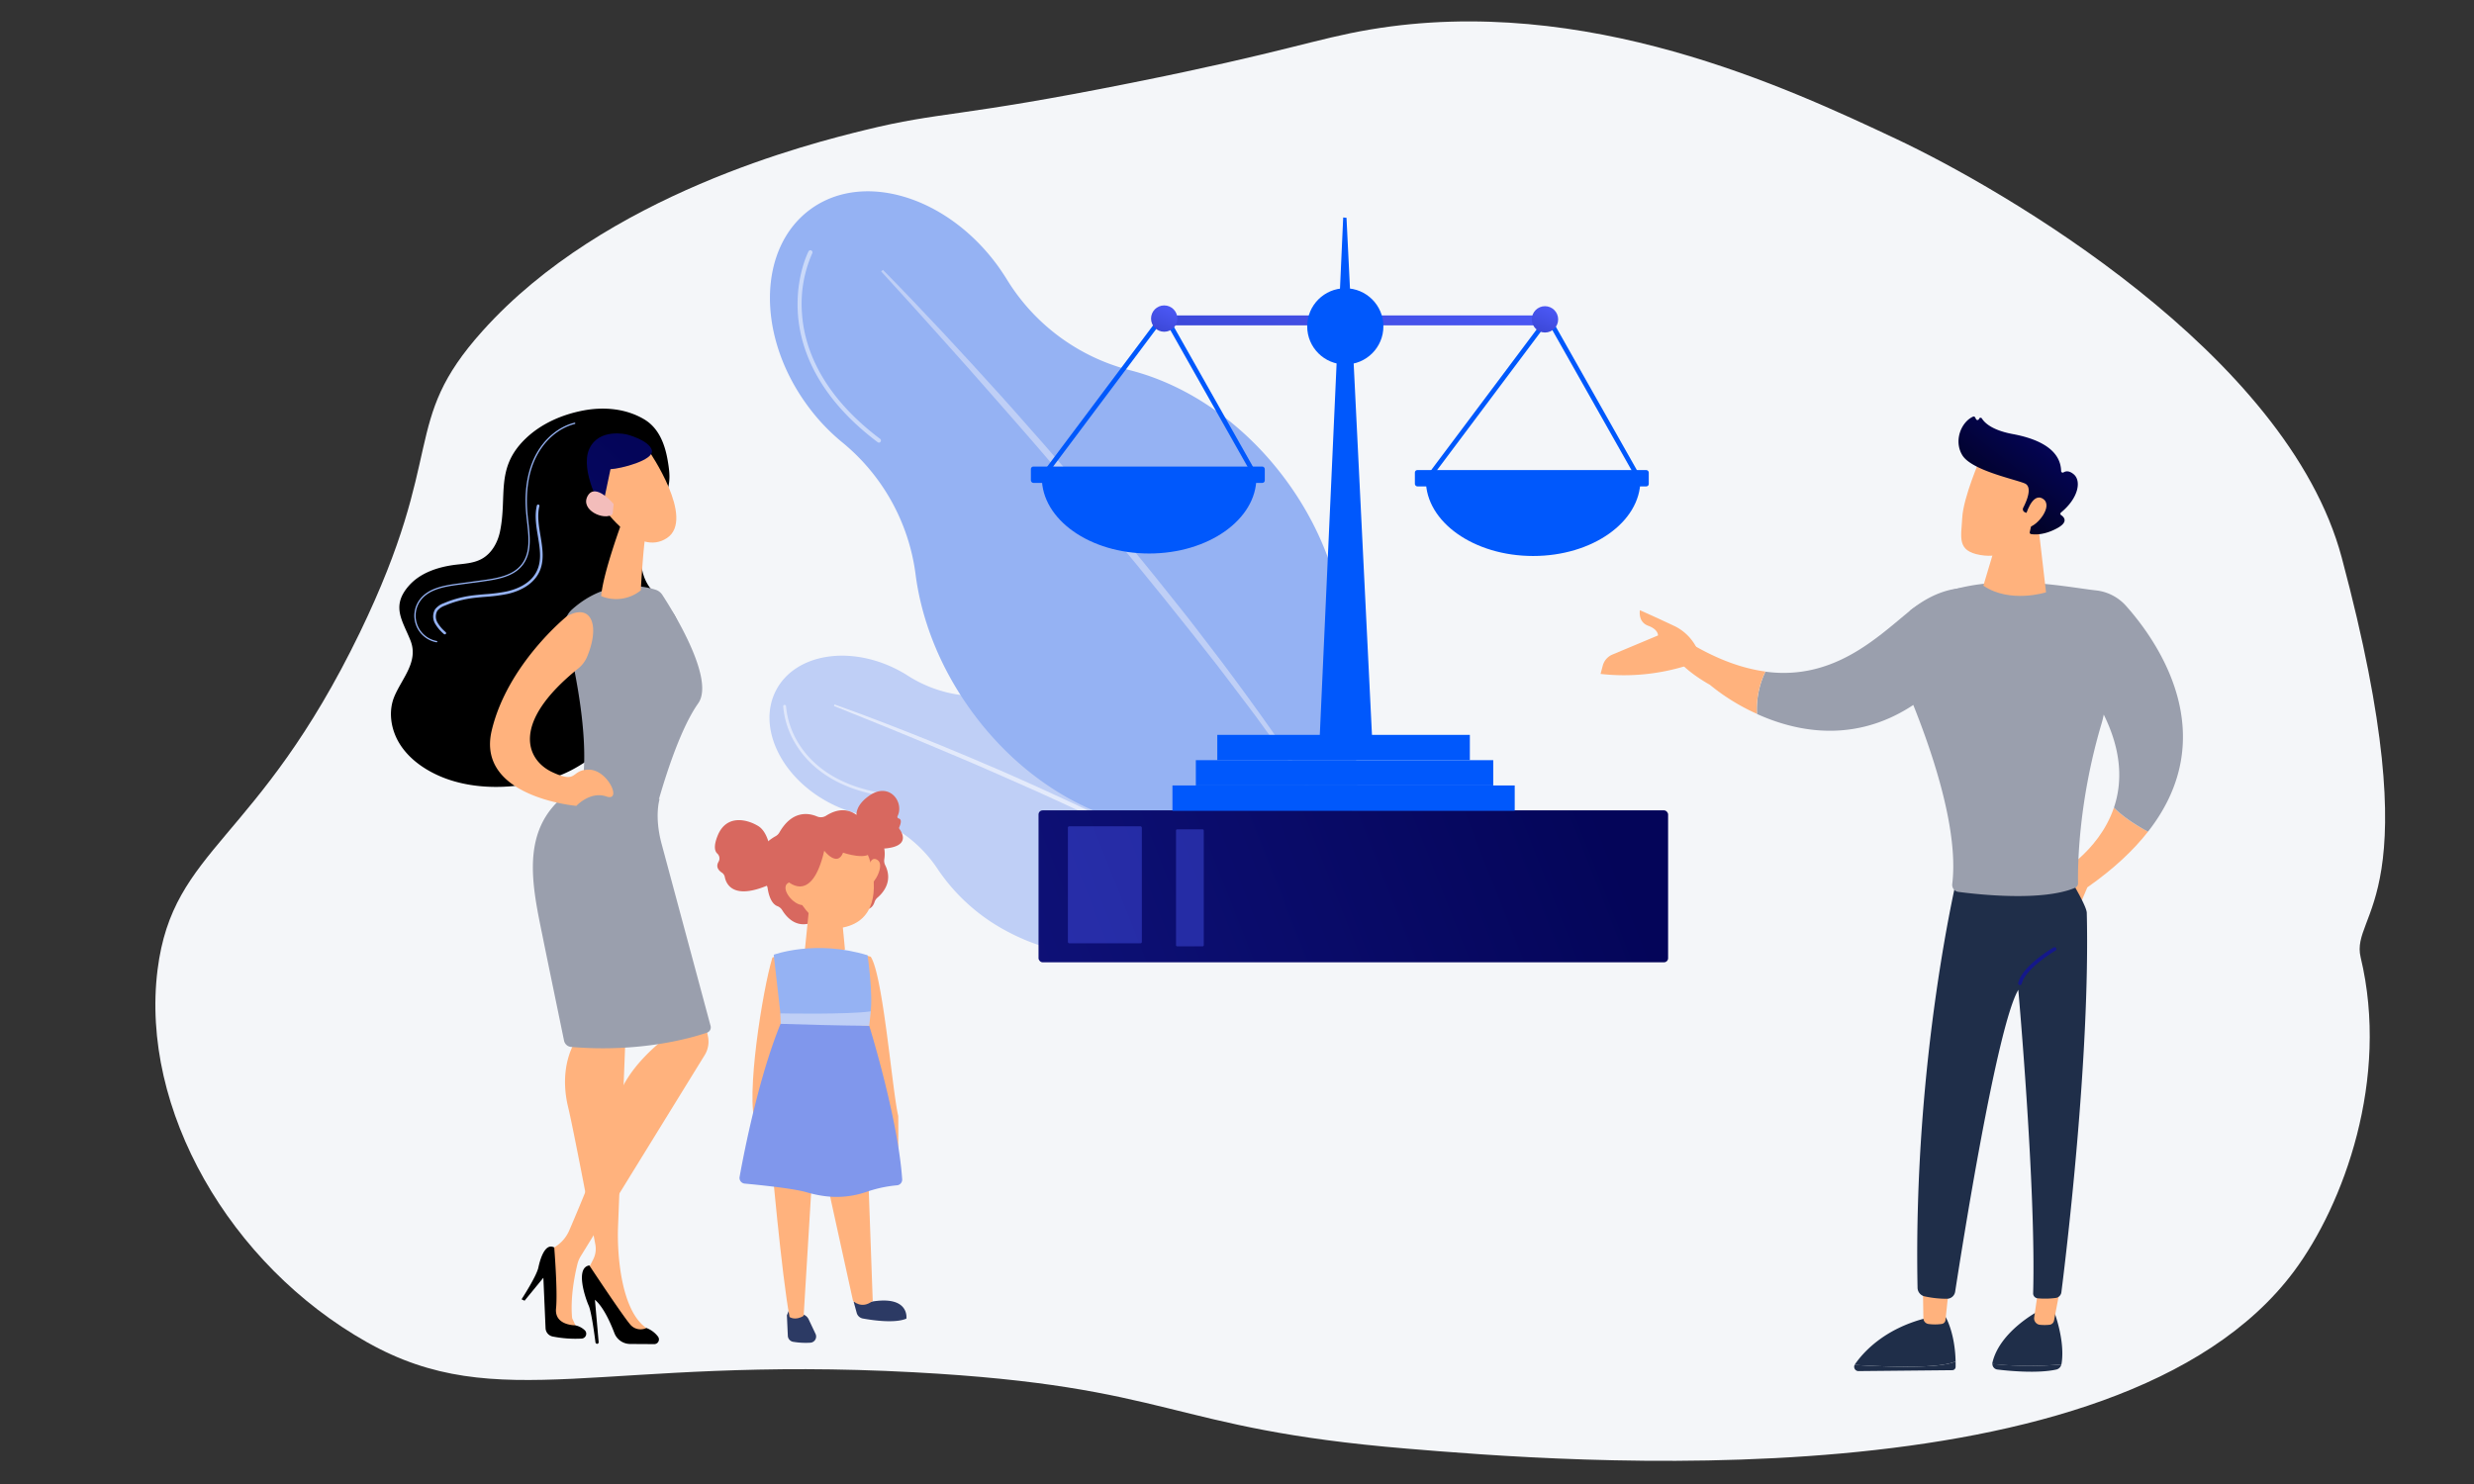
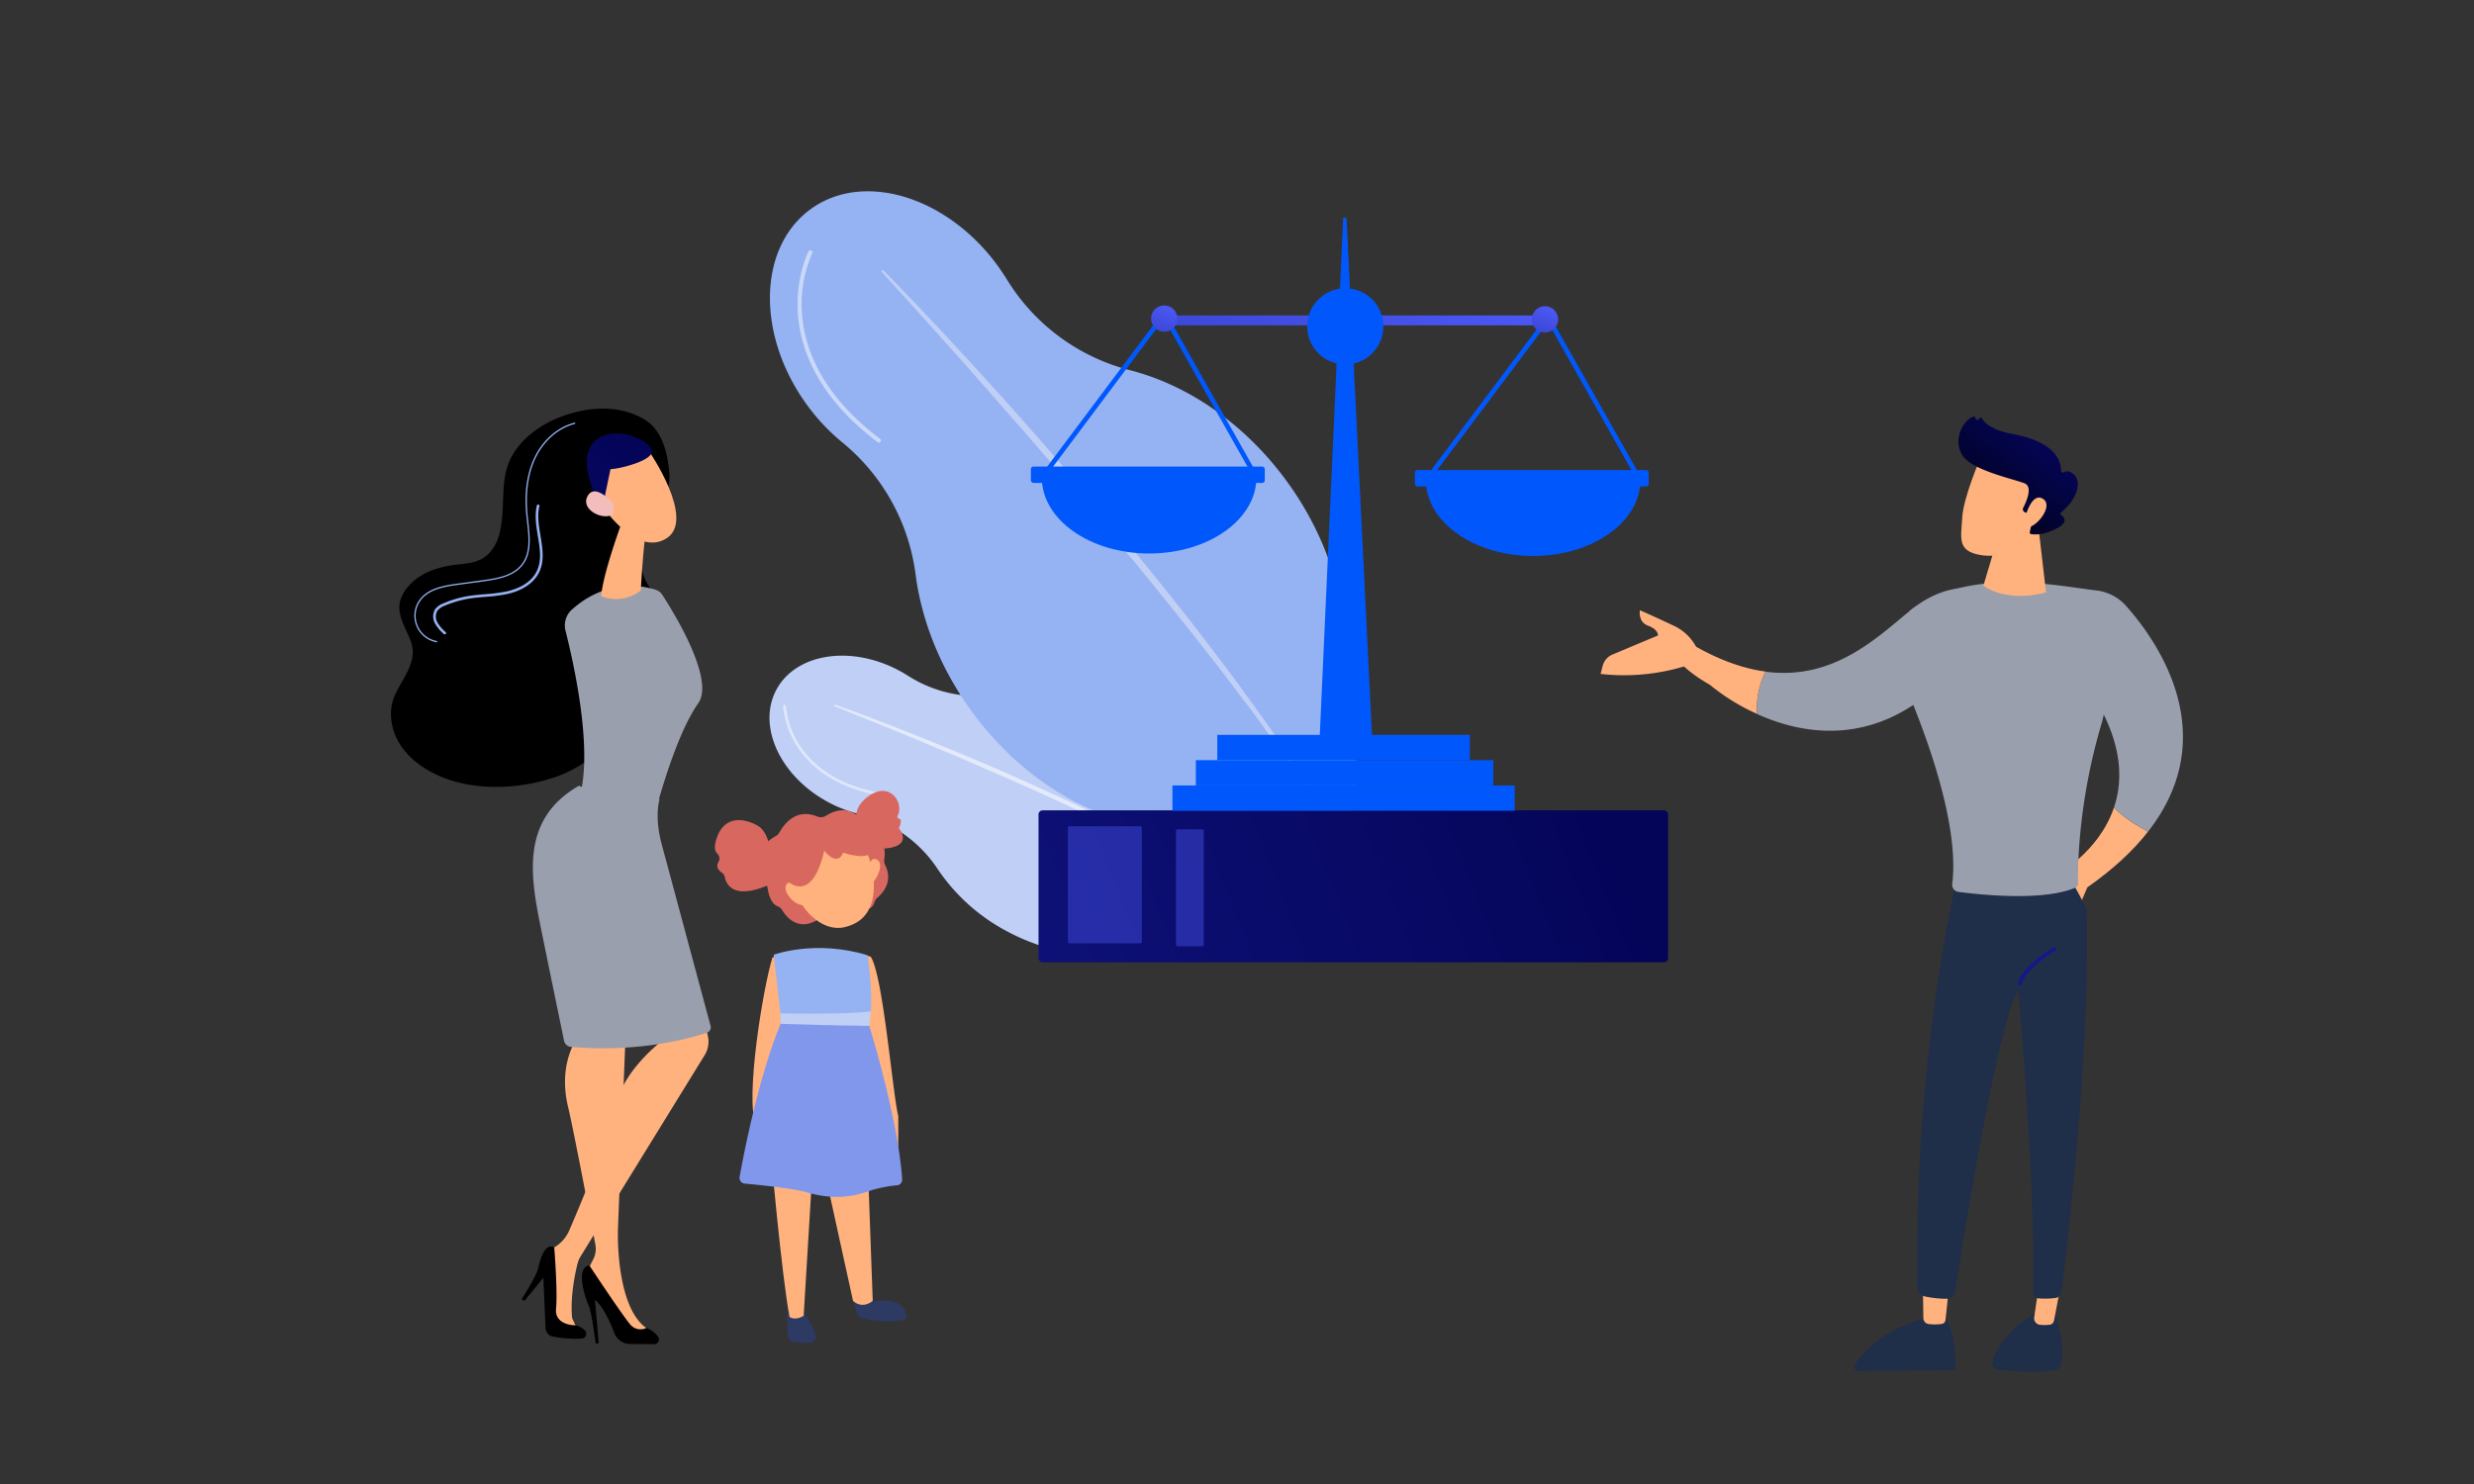
<svg xmlns="http://www.w3.org/2000/svg" xmlns:xlink="http://www.w3.org/1999/xlink" viewBox="0 0 1051.98 631.19">
  <rect x="0" y="0" width="1051.98" height="631.19" fill="#333333" stroke="none" />
  <defs>
    <style>.cls-1{fill:#f4f6f9;}.cls-2,.cls-29{fill:#bfcff6;}.cls-3,.cls-5{fill:#fff;}.cls-3{opacity:0.57;}.cls-4{opacity:0.5;}.cls-27,.cls-6{fill:#95b2f3;}.cls-7{fill:url(#linear-gradient);}.cls-8,.cls-9{opacity:0.41;}.cls-8{fill:url(#linear-gradient-2);}.cls-9{fill:url(#linear-gradient-3);}.cls-10{fill:#0058fc;}.cls-11{fill:url(#linear-gradient-4);}.cls-12{fill:url(#linear-gradient-5);}.cls-13{fill:url(#linear-gradient-6);}.cls-14,.cls-26{fill:#ffb27d;}.cls-15{fill:#1f2e49;}.cls-16{fill:#9a9fad;}.cls-17{fill:url(#linear-gradient-7);}.cls-18{fill:url(#Безымянный_градиент_19);}.cls-19{fill:url(#linear-gradient-8);}.cls-20{fill:url(#linear-gradient-9);}.cls-21{fill:none;}.cls-22,.cls-23,.cls-24,.cls-25,.cls-26,.cls-27,.cls-28,.cls-29,.cls-30{fill-rule:evenodd;}.cls-22{fill:url(#linear-gradient-10);}.cls-23{fill:url(#linear-gradient-11);}.cls-24{fill:url(#linear-gradient-12);}.cls-25{fill:#2c3a64;}.cls-28{fill:#8097ec;}.cls-30{fill:url(#linear-gradient-13);}</style>
    <linearGradient id="linear-gradient" x1="677.06" y1="336.89" x2="299.76" y2="485.73" gradientUnits="userSpaceOnUse">
      <stop offset="0" stop-color="#040559" />
      <stop offset="1" stop-color="#14188a" />
    </linearGradient>
    <linearGradient id="linear-gradient-2" x1="1060.52" y1="419.13" x2="1052.12" y2="572.22" gradientTransform="matrix(1, 0, 0, -1, -593.06, 752.66)" gradientUnits="userSpaceOnUse">
      <stop offset="0" stop-color="#4b58f5" />
      <stop offset="1" stop-color="#3c48d8" />
    </linearGradient>
    <linearGradient id="linear-gradient-3" x1="1024.55" y1="417.14" x2="1016.15" y2="570.21" gradientTransform="matrix(1, 0, 0, -1, -520.76, 755.25)" xlink:href="#linear-gradient-2" />
    <linearGradient id="linear-gradient-4" x1="589.99" y1="104.24" x2="562.84" y2="168.3" gradientTransform="matrix(1, 0, 0, 1, 0, 0)" xlink:href="#linear-gradient-2" />
    <linearGradient id="linear-gradient-5" x1="497.22" y1="130.35" x2="492.85" y2="140.66" gradientTransform="matrix(1, 0, 0, 1, 0, 0)" xlink:href="#linear-gradient-2" />
    <linearGradient id="linear-gradient-6" x1="659.14" y1="130.67" x2="654.77" y2="140.98" gradientTransform="matrix(1, 0, 0, 1, 0, 0)" xlink:href="#linear-gradient-2" />
    <linearGradient id="linear-gradient-7" x1="1159.7" y1="159.6" x2="947.41" y2="341.01" xlink:href="#linear-gradient" />
    <linearGradient id="Безымянный_градиент_19" x1="-6032.4" y1="184.81" x2="-5994.36" y2="233.79" gradientTransform="matrix(-1, 0, 0, 1, -5163.1, 0)" gradientUnits="userSpaceOnUse">
      <stop offset="0" stop-color="#040559" />
      <stop offset="1" />
    </linearGradient>
    <linearGradient id="linear-gradient-8" x1="2127.66" y1="188.83" x2="2303.76" y2="381.39" gradientTransform="matrix(-1, 0, 0, 1, 2394.27, 0)" xlink:href="#linear-gradient" />
    <linearGradient id="linear-gradient-9" x1="-5660.54" y1="1286.74" x2="-5620.94" y2="1332.26" gradientTransform="matrix(-0.96, 0.26, 0.26, 0.96, -5533.49, 444.52)" gradientUnits="userSpaceOnUse">
      <stop offset="0" stop-color="#f3bdbb" />
      <stop offset="1" stop-color="#f09690" />
    </linearGradient>
    <linearGradient id="linear-gradient-10" x1="463.95" y1="171.23" x2="432.4" y2="234.34" gradientUnits="userSpaceOnUse">
      <stop offset="0" stop-color="#d05245" />
      <stop offset="1" stop-color="#d8685f" />
    </linearGradient>
    <linearGradient id="linear-gradient-11" x1="424.12" y1="151.31" x2="392.56" y2="214.42" xlink:href="#linear-gradient-10" />
    <linearGradient id="linear-gradient-12" x1="452.13" y1="165.32" x2="420.58" y2="228.43" xlink:href="#linear-gradient-10" />
    <linearGradient id="linear-gradient-13" x1="451.54" y1="165.02" x2="419.99" y2="228.13" xlink:href="#linear-gradient-10" />
  </defs>
  <g id="Слой_2" data-name="Слой 2">
    <g id="_лой_1" data-name="‘лой_1">
-       <path class="cls-1" d="M995.73,237.12C972.51,150.23,851.54,80.36,806.11,59c-46-21.62-131.7-61.9-223.46-46.45-23.25,3.92-36.37,9.64-101.29,22.64-74.87,15-81.06,12.11-113.56,20.12-22.57,5.56-110.42,27.19-162.66,85.5C170,180,190.3,191.93,153,269.07,109.57,358.72,73.58,360.35,67,412.42,59.54,471.76,97.66,538,156,570.85c56.06,31.6,99.72,5.67,232.63,12.82,111.07,6,107.18,23.94,209.33,32.45,65.11,5.43,302.67,25.22,377.51-75.44,21.12-28.4,40.73-81.77,28.3-133.55C999.22,388,1034.64,382.68,995.73,237.12Z" />
      <path class="cls-2" d="M477.87,303.54c-17.08-9.11-35.46-11.74-51.1-8.58a55.1,55.1,0,0,1-40.59-7.48q-1.89-1.22-3.92-2.3c-20.55-10.95-43.9-7.27-52.16,8.22s1.71,36.93,22.25,47.88a54.68,54.68,0,0,0,12.8,4.9,55.35,55.35,0,0,1,33.43,23.26,81.22,81.22,0,0,0,29.87,26.81c19.11,10.18,39.83,12.27,56.54,7.23a54,54,0,0,1,19.53-2.19c10.94.8,21-3.57,25.61-12.27,5-9.38,2.32-21.17-5.78-30.09a57.74,57.74,0,0,1-10.66-17.26C507.66,326.75,495.14,312.75,477.87,303.54Z" />
      <path class="cls-3" d="M354.85,299.62c14.66,5.22,29.14,10.9,43.56,16.73,3.6,1.46,7.18,3,10.77,4.47l5.38,2.26,5.36,2.3c3.57,1.54,7.16,3,10.71,4.63l10.65,4.76c7.06,3.26,14.15,6.46,21.15,9.86,3.5,1.69,7,3.32,10.51,5.08L483.36,355c13.83,7.13,27.49,14.61,40.75,22.76l-.35.57-10.15-5.72-2.53-1.44-2.57-1.37L503.37,367l-5.14-2.74c-1.71-.92-3.45-1.77-5.18-2.66-3.46-1.76-6.91-3.54-10.39-5.27-13.94-6.85-28-13.51-42.14-19.87-7.11-3.13-14.2-6.33-21.33-9.41l-5.34-2.32-5.36-2.28c-3.57-1.53-7.15-3-10.74-4.53Q387,313.37,376.23,309t-21.61-8.73Z" />
      <g class="cls-4">
        <path class="cls-5" d="M377.47,338.65a.6.6,0,0,1-.49.16c-22.2-3.14-33-13.41-38.1-21.47a36.58,36.58,0,0,1-5.86-17,.61.61,0,0,1,1.21,0,35.89,35.89,0,0,0,5.7,16.43c5,7.82,15.5,17.8,37.22,20.86a.6.6,0,0,1,.51.68A.58.58,0,0,1,377.47,338.65Z" />
      </g>
      <path class="cls-6" d="M547.22,204.77c-17.94-24.65-42.2-41-66.56-47.26a86.51,86.51,0,0,1-52.4-38.46q-1.85-3-4-6C402.69,83.45,367,72.64,344.63,89s-23.08,53.57-1.49,83.21a85.3,85.3,0,0,0,14.77,15.75,86.93,86.93,0,0,1,31.36,56c2.49,19.64,10.41,40.06,23.87,58.54,20.06,27.56,48,44.75,75.19,49.06a85.1,85.1,0,0,1,29.22,10.31c15,8.64,32.21,9.32,44.79.17,13.57-9.88,17.91-28.45,12.58-46.67a91,91,0,0,1-3.22-31.81C573.45,258.15,565.37,229.69,547.22,204.77Z" />
      <path class="cls-2" d="M375.43,114.78c17.19,17.46,33.81,35.45,50.24,53.63,4.11,4.54,8.14,9.14,12.19,13.74l6.08,6.89,6,6.94c4,4.64,8.06,9.23,12,13.92L473.77,224c7.76,9.47,15.6,18.89,23.19,28.51,3.8,4.8,7.69,9.53,11.39,14.42l11.17,14.59c14.7,19.61,28.91,39.59,42.09,60.26l-.89.57-10.44-15.08-2.6-3.78-2.7-3.71-5.41-7.41-5.39-7.42c-1.79-2.48-3.68-4.89-5.51-7.33-3.7-4.87-7.36-9.77-11.09-14.61Q495,254.06,471.51,225.85c-7.92-9.32-15.77-18.71-23.75-28l-6-7-6-6.92q-6-6.92-12.09-13.8-12.07-13.81-24.36-27.46c-8.14-9.13-16.38-18.19-24.63-27.22Z" />
      <g class="cls-4">
        <path class="cls-5" d="M373.94,188.23a.86.86,0,0,1-.74-.15c-26.48-19.92-33.08-40.89-33.95-55-.95-15.3,4.32-25.72,4.55-26.16a.89.89,0,1,1,1.58.82A53.06,53.06,0,0,0,341,133.09c.87,13.69,7.34,34.09,33.24,53.57a.88.88,0,0,1,.17,1.24A.8.8,0,0,1,373.94,188.23Z" />
      </g>
      <rect class="cls-7" x="441.6" y="344.67" width="267.7" height="64.62" rx="1.74" />
      <rect class="cls-8" x="454.08" y="351.45" width="31.45" height="49.77" rx="0.59" transform="translate(939.61 752.66) rotate(180)" />
      <rect class="cls-9" x="500.06" y="352.74" width="11.8" height="49.77" rx="0.48" transform="translate(1011.92 755.25) rotate(180)" />
      <polygon class="cls-10" points="583.64 317.89 560.96 317.89 571.15 92.49 572.55 92.64 583.64 317.89" />
      <rect class="cls-10" x="517.61" y="312.56" width="107.39" height="10.76" />
      <rect class="cls-10" x="508.49" y="323.32" width="126.46" height="10.76" />
      <rect class="cls-10" x="498.54" y="334.08" width="145.54" height="10.76" />
      <rect class="cls-11" x="492.26" y="134.16" width="168.31" height="4.22" />
      <polygon class="cls-10" points="443.83 203.74 442.23 202.54 495.15 131.92 535.11 202.65 533.37 203.63 494.92 135.56 443.83 203.74" />
      <circle class="cls-12" cx="495.04" cy="135.5" r="5.6" />
      <polygon class="cls-10" points="607.1 205.23 605.5 204.03 658.43 133.41 698.39 204.14 696.65 205.12 658.19 137.06 607.1 205.23" />
      <circle class="cls-10" cx="572.04" cy="138.81" r="16.2" />
      <circle class="cls-13" cx="656.95" cy="135.83" r="5.6" />
      <path class="cls-10" d="M651.91,236.48c25.19,0,45.61-14.46,45.61-32.28H606.3C606.3,222,626.72,236.48,651.91,236.48Z" />
      <rect class="cls-10" x="601.63" y="199.93" width="99.45" height="6.95" rx="1.04" />
      <path class="cls-10" d="M488.64,235.42c25.19,0,45.6-14.45,45.6-32.28H443C443,221,463.45,235.42,488.64,235.42Z" />
      <rect class="cls-10" x="438.35" y="198.44" width="99.45" height="6.95" rx="1.04" />
      <path class="cls-14" d="M898.88,343.49c4.15,4.29,10.22,8,14.49,10.24-6.19,7.91-14.61,15.86-25.8,23.69l-3.12,7.32-10.57-12.26S892.34,362.91,898.88,343.49Z" />
      <path class="cls-15" d="M847.17,580.17a2.2,2.2,0,0,1,.06-.67c3.14-13.37,19.68-21.94,19.68-21.94l6.62.41c4,11.68,3.62,18.89,3.06,22.11a2.5,2.5,0,0,1-.07.26A157.17,157.17,0,0,1,847.17,580.17Z" />
      <path class="cls-15" d="M876.52,580.34a2.86,2.86,0,0,1-2.06,2.15c-7.73,1.76-20.07.64-25.26,0a2.41,2.41,0,0,1-2-2.37A157.17,157.17,0,0,0,876.52,580.34Z" />
      <path class="cls-14" d="M876,548.09l-2.58,13.51a2.2,2.2,0,0,1-1.86,1.85,18.86,18.86,0,0,1-4.33,0,2.77,2.77,0,0,1-2.25-3.22l1.75-12Z" />
      <path class="cls-15" d="M818.56,581.14c7.29-.32,11.06-1.24,13-2.07,0,.72,0,1.46,0,2.23a1.44,1.44,0,0,1-1.35,1.48l-40.08.39a1.83,1.83,0,0,1-1.51-2.64C793.89,580.88,807.28,581.63,818.56,581.14Z" />
      <path class="cls-15" d="M788.63,580.53a1.2,1.2,0,0,1,.15-.3c3.46-5,12.31-15,30.05-19.55l8.54-.41s3.91,6.55,4.18,18.8c-1.93.83-5.7,1.75-13,2.07C807.28,581.63,793.89,580.88,788.63,580.53Z" />
      <path class="cls-14" d="M828.75,547.29c-.08.64-1.1,10.34-1.49,14.1a1.88,1.88,0,0,1-1.54,1.71,19.8,19.8,0,0,1-5.87,0,2.52,2.52,0,0,1-2-2.51l-.24-15.19Z" />
      <path class="cls-15" d="M832.76,370.55s-19.35,78.64-17.39,177.18a3.82,3.82,0,0,0,3.09,3.67,44,44,0,0,0,9.57,1,3.54,3.54,0,0,0,3.33-3C834,532.35,849,436.63,858.21,421c0,0,7.59,84.92,6.31,129.06a2.09,2.09,0,0,0,1.88,2.14,34.85,34.85,0,0,0,7.67-.14,2.81,2.81,0,0,0,2.46-2.42c1.82-14.37,12.29-99.92,10.8-161.4-.09-3.47-9.47-18.4-9.47-18.4Z" />
      <path class="cls-16" d="M802.57,276.23q4.84-8.3,9.67-16.59c25.34-18.91,64.09-10.17,79-8.53A20,20,0,0,1,904,257.67c13,14.6,41.75,54.68,9.37,96.06-4.27-2.28-10.34-6-14.49-10.24,3.49-10.36,3.58-23.54-4.34-39.56a38.41,38.41,0,0,1-.92,3.81c-10,33.62-10.14,61.47-10,67.89a2.11,2.11,0,0,1-1.3,2c-13.8,5.79-40.61,2.91-49.61,1.71a3,3,0,0,1-2.58-3.38c3.89-32-19.58-84.17-25.76-97.23A8.93,8.93,0,0,0,802.57,276.23Z" />
      <path class="cls-14" d="M866.83,224.61,870,251.93s-15.32,4.89-26.64-2.83l7.47-25Z" />
      <path class="cls-17" d="M858.94,419a.77.77,0,0,0,.74-.59c1.6-6.62,14.28-14.07,14.41-14.14a.78.78,0,0,0-.78-1.34c-.55.31-13.38,7.85-15.14,15.11a.78.78,0,0,0,.57.94A.46.46,0,0,0,858.94,419Z" />
      <path class="cls-16" d="M750.68,285.68c29.06,3.88,47.66-14.72,61.56-26,18.36-14.95,32.94-8,32.94-8L826,289.74c-29.15,28.39-59.61,22.68-78.89,13.94A36.88,36.88,0,0,1,750.68,285.68Z" />
      <path class="cls-14" d="M709.66,269l9.69,5c11.65,6.83,22,10.37,31.33,11.62a36.88,36.88,0,0,0-3.61,18,88.75,88.75,0,0,1-20-12.35C705.06,278.7,709.66,269,709.66,269Z" />
      <path class="cls-14" d="M681.55,283a7.09,7.09,0,0,1,4.08-4.6L705,270.28s.26-2.51-4.19-4.14-3.49-6.59-3.49-6.59,6.08,2.65,15,6.88a20.67,20.67,0,0,1,9.56,10.07L717,283.19a89.31,89.31,0,0,1-36.42,3.45Z" />
      <path class="cls-14" d="M842,195.11s-7.14,16.41-7.62,25-2.34,14.2,7.62,15.94,18.35-3.23,22.9-11.81c0,0,7.12-13.23,5.52-18.64S842,195.11,842,195.11Z" />
      <path class="cls-18" d="M861.53,218.1l-.56-.25a1.37,1.37,0,0,1-.67-1.88c1.4-2.71,4.14-8.93.6-10.38-4.55-1.87-22.61-5.56-26.51-12-3.74-6.16-.43-14.11,4.56-16.37a.69.69,0,0,1,.9.29l.41.79a.68.68,0,0,0,1.25-.13h0a.68.68,0,0,1,1.22-.18c1.2,1.92,4.43,5,13.08,6.62,12.29,2.27,20.41,7.25,20.61,15.74a.68.68,0,0,0,1.05.56c.91-.56,2.36-.82,4.3.81,3.38,2.84,2,10.2-5.4,16.26a.67.67,0,0,0,0,1.08c1.34.88,3.34,3-1.84,5.72-5.36,2.87-9.36,2.63-10.9,2.38a.69.69,0,0,1-.55-.82l1.65-7.46a.68.68,0,0,0-.66-.82Z" />
      <path class="cls-14" d="M861.22,219.67s2.73-10.48,7.43-7.54-2.44,11.75-6.22,12.14Z" />
      <path d="M286.76,261.69c-2.89-4.77-7.94-7.91-11-12.59-3.83-5.89-4-13.7-1.45-20.27,2.08-5.45,5.79-10.15,7.92-15.59,2.86-7.31,2.91-10.45,1.61-17.8-1.15-6.46-3.66-13.35-9.87-17.06-7.68-4.59-17.07-5.46-25.86-3.8-9.12,1.73-18,5.6-24.64,12-13,12.54-7.67,24.31-10.88,39.57-1,4.73-3.61,9.34-7.86,11.62-3.36,1.8-7.32,2-11.1,2.44-7.46.94-15.15,3.47-20,9.19-7.35,8.6-2.41,14.65.9,23,3.54,8.94-3.43,15.86-6.78,23.69-2.76,6.44-1.56,14.16,2.11,20.14s9.54,10.36,15.9,13.33c15.16,7.08,34.61,6.28,50.23,1,8.93-3,16.66-8.81,23.86-14.91,3.41-2.88,6.87-6,8.4-10.24,1.11-3.05,1.12-6.44,2.39-9.42,2.75-6.4,10.35-9.12,14.75-14.51A17.71,17.71,0,0,0,286.76,261.69Z" />
      <path class="cls-6" d="M185.62,273.19h-.05a11.51,11.51,0,0,1-7-18.33c3.56-4.61,9.81-5.8,15.91-6.63l11.06-1.5c6.24-.85,12.64-2.06,16.22-6.67,3.83-4.92,3.07-11.64,2.33-18.14-.09-.75-.17-1.48-.24-2.21-1-9.29,0-17.36,2.88-24,3.52-8.1,10.08-14.05,17.55-15.93a.28.28,0,0,1,.34.2.27.27,0,0,1-.2.34c-7.3,1.84-13.72,7.67-17.17,15.61-2.84,6.55-3.8,14.52-2.84,23.71.07.73.16,1.46.24,2.2.75,6.62,1.53,13.45-2.44,18.55-3.72,4.78-10.24,6-16.59,6.89l-11.06,1.5c-6,.81-12.12,2-15.54,6.41a10.94,10.94,0,0,0,6.68,17.44.27.27,0,0,1,.23.32A.27.27,0,0,1,185.62,273.19Z" />
      <path class="cls-6" d="M189.11,269.8a.55.55,0,0,1-.38-.15,17,17,0,0,1-3.8-4.52,6.09,6.09,0,0,1,.09-6,8,8,0,0,1,3.66-2.57,45.56,45.56,0,0,1,10.55-3.06c2.36-.38,4.77-.58,7.1-.78a68.37,68.37,0,0,0,9.11-1.17c3.57-.78,10-2.94,12.75-8.54,2.25-4.53,1.41-9.57.53-14.92-.72-4.33-1.46-8.81-.44-13.07a.56.56,0,0,1,1.09.26c-1,4-.24,8.41.46,12.63.87,5.28,1.78,10.75-.63,15.6-3,6-9.75,8.31-13.51,9.14a70.07,70.07,0,0,1-9.26,1.2c-2.32.19-4.71.39-7,.76a44.93,44.93,0,0,0-10.29,3,7.08,7.08,0,0,0-3.17,2.17,5,5,0,0,0,0,4.9,15.67,15.67,0,0,0,3.56,4.2.57.57,0,0,1,0,.8A.55.55,0,0,1,189.11,269.8Z" />
      <path class="cls-16" d="M278.7,250.81c-5.26-1.67-20.62-4.85-35.49,8.43a9.1,9.1,0,0,0-2.76,9c3.7,14.56,13.4,57.53,4,75.91,0,0,15.76,17.94,33.5,4,0,0,8.4-34.1,18.93-49C304.14,288.9,286.18,260,281.62,253A5.42,5.42,0,0,0,278.7,250.81Z" />
      <path class="cls-14" d="M264.56,221.78s-8.18,22-8.93,31.77a16.74,16.74,0,0,0,16.84-2.44s1.21-22.09,2.51-26Z" />
      <path class="cls-14" d="M275.91,191.78s20,29,7.64,37.1-26.61-12.47-26.61-12.47-4.49-15.75.56-21S275.91,191.78,275.91,191.78Z" />
      <path class="cls-19" d="M266.55,184.79s9.37,2.37,10.62,6.65-13.47,8-17.58,8.11L256,216.66s-9.52-16.3-5.49-25.57S266.55,184.79,266.55,184.79Z" />
      <path class="cls-20" d="M260.94,214.37s-7.81-9.36-11.08-3.4,7,10.65,10.63,7.75Z" />
      <path class="cls-14" d="M297.21,420.32c-.08,1.55,2.45,13.92,3.83,20.52a10.89,10.89,0,0,1-1.29,7.75L246.93,534.3a11.73,11.73,0,0,0-1.4,3.35c-1,4-3.13,14-2.25,23l2.57,5.57-11.46-2.8-2-30.94,3.29-1.93a15.52,15.52,0,0,0,6.38-7.23c4.83-11.22,16.84-39.78,20-53.75,3.64-15.87,21.53-28.51,21.53-28.51l-3-7.4Z" />
      <path d="M221.77,552.62s6.37-9.75,7.17-13.57,2.93-10.56,6.73-8.46c0,0,1.51,18.65.77,25.92s8.11,7.18,8.11,7.18a8.28,8.28,0,0,1,4.19,2.19,2.07,2.07,0,0,1-1.44,3.46,49.87,49.87,0,0,1-12.32-.89,3.77,3.77,0,0,1-3-3.53l-.93-21.46-8,9.77Z" />
      <path class="cls-14" d="M266.27,433.61S263.21,511,262.79,522s1.17,35.39,12.07,42.85L270,568.31a64.42,64.42,0,0,1-11.61-15.09C252,542.1,250,540.05,250,540.05l2.26-4.43a9.84,9.84,0,0,0,.89-6.29c-2.19-11.57-9.52-50-11.55-58.33-2.4-9.79-2.38-22.81,6.7-33.57S266.27,433.61,266.27,433.61Z" />
      <path d="M253.87,571.54a.69.69,0,0,1-.67-.6c-.33-2.58-1.69-13-2.89-15.65-1.38-3.09-5.85-16.08.28-17.08,0,0,14.83,22.43,17.69,25.47a5.71,5.71,0,0,0,6.58,1.15,11,11,0,0,1,4.93,3.66,2,2,0,0,1-1.64,3.2l-10.23-.06a7.21,7.21,0,0,1-6.68-4.65c-1.72-4.52-4.71-11.17-8.27-14.15l1.59,18a.7.7,0,0,1-.69.75Z" />
      <path class="cls-16" d="M280.49,339.81s-2.42,7.31.93,19.47l20.73,77.08a2.36,2.36,0,0,1-1.53,2.86c-6.61,2.25-28.32,8.57-57.78,6.07a3.36,3.36,0,0,1-3-2.66c-1.8-8.78-8-38.73-9.22-44.88-4.82-23.45-10.22-48.74,15.57-63.56C257.87,339.42,268.81,342.57,280.49,339.81Z" />
-       <path class="cls-14" d="M241.07,262.1s-25.33,20.37-32,48.66,36,32,36,32,5.9-6.38,12.75-4,.72-11.3-7.34-11.39-4.43,6.33-15.74,1c-11-5.21-17.64-20.88,11.07-44a12.86,12.86,0,0,0,3.82-5C255.39,265.59,251.17,256.44,241.07,262.1Z" />
      <rect class="cls-21" width="1051.98" height="631.19" />
      <path class="cls-22" d="M366.91,352.84s-7.46-6.73,2.13-14c9-6.86,15.6,2.35,12.61,8.28a.71.71,0,0,0,.49,1c.78.18,1.46,1,.22,3.73a.74.74,0,0,0,.09.73c1.1,1.48,4.79,7.41-6.33,8.32a.7.7,0,0,1-.55-.19Z" />
      <path class="cls-23" d="M327.72,362.73s-.71-8.59-5.32-11.4-13.53-5.18-17.27,4.16c-1.79,4.46-1.2,6.59-.09,7.58a2.8,2.8,0,0,1,.46,3.52c-.76,1.36-.86,3,1.42,4.55a2.86,2.86,0,0,1,1.27,1.86c.6,3.11,3.79,10.59,20.84,2.41Z" />
      <path class="cls-24" d="M347.43,347.27c-3.35-1.43-10.46-2.9-16,6.77a4.25,4.25,0,0,1-1.62,1.61c-3.3,1.81-12.83,8.41-4.15,20.32a4.19,4.19,0,0,1,.76,1.85c.29,2,1.25,6.49,4.14,7.59a4.14,4.14,0,0,1,2.06,1.72c1.94,3.2,7.48,9.92,16.78,2.9a4.18,4.18,0,0,1,1.6-.74l12.86-2.83a4.23,4.23,0,0,1,2.06.07c1.57.46,4.75.86,5.93-2.83a4.26,4.26,0,0,1,1.29-1.94c2.16-1.83,6.73-6.8,3.27-13.76a4.22,4.22,0,0,1-.4-2.52c.41-2.61.62-8.4-4.79-10.9a4.08,4.08,0,0,1-1.91-1.78c-1.8-3.48-7.69-12.38-18.05-5.85A4.16,4.16,0,0,1,347.43,347.27Z" />
      <path class="cls-25" d="M364.89,551.55,363,553.71l1.28,4.7a3.33,3.33,0,0,0,2.61,2.39c4.18.76,13.65,2.14,18.52.05,0,0,1.52-10.16-15.27-7.14Z" />
      <path class="cls-25" d="M335.6,557l-1,2.44.4,8.81a2.73,2.73,0,0,0,2.4,2.48,32,32,0,0,0,7,.37,2.64,2.64,0,0,0,2.43-3.65l-3-6.35a3.93,3.93,0,0,0-2.25-2Z" />
-       <path class="cls-26" d="M344.13,385.33l-1.91,18.94s10.29,3.49,17.07-.45l-1.83-19Z" />
      <path class="cls-26" d="M327.61,489s4.89,54.48,8.12,71.15c0,0,2.41,1.76,6-.51L346.14,487Z" />
      <path class="cls-26" d="M349.33,492.3l13.39,61s3.64,3.78,8.38,0l-2.31-64.14Z" />
      <path class="cls-26" d="M331.63,406.14c-1.12.45-2.12.74-3.19,1.12-4.13,13.53-11.54,59.7-7.12,70.88.19,8.89,6.13,15.48,9.5,22.72.53,1.15.44,1.6,1.52-.22,3.17-5.33-2.61-12.71-4.4-19.1-.84-3,3.57.74,5.41-.44-1.69-3.4-4-5.71-7.55-6.66-4.1-1,9.47-41.91,11.73-49.54S334.85,412.1,331.63,406.14Z" />
      <path class="cls-26" d="M367,406l3.24.92c5.26,7.92,9.15,57,11.71,67.74.1,13.12-.07,16.28-.27,16.29s-.19-3.05-1.52-7.05a27.75,27.75,0,0,0-2.6-5.61c-5.07-7-18.43-27.3-15.49-53.49A68.54,68.54,0,0,1,367,406Z" />
      <path class="cls-27" d="M329,406.07s17.75-6.57,39.9.23c0,0,2.48,16.77,1.21,24.76L332,432.44Z" />
      <path class="cls-28" d="M369.62,436.3s12.2,39.16,14,65.25a2.43,2.43,0,0,1-2.26,2.6A54.08,54.08,0,0,0,368.28,507c-9.87,3.28-18,2.2-25.41.08-5.78-1.66-20.26-3.11-26.21-3.66a2.43,2.43,0,0,1-2.17-2.85c1.73-9.65,8.31-43.92,18.29-67.21Z" />
      <path class="cls-29" d="M370.27,430.15l-.65,6.15s-11.73,0-37.67-.83l-.13-4.45S360.55,431.59,370.27,430.15Z" />
      <path class="cls-26" d="M370.19,367c2.94,11.39,2.08,24.47-11.32,27.41-9.27,2-19-7.41-21.95-18.8s2.09-20.06,11.28-22.44S367.24,355.58,370.19,367Z" />
      <path class="cls-26" d="M369.18,370.48s.44-6.88,3.87-4.76-1.33,10.38-3.45,10.86S369.18,370.48,369.18,370.48Z" />
      <path class="cls-26" d="M339.8,378.42s-1-5.25-4.75-2.82,3.38,11,7.75,9.1Z" />
      <path class="cls-30" d="M334.29,374.25s10.65,11.53,16.19-12.4c0,0,5.52,7.15,8,.82,0,0,11,3.77,12.22-.85s-14.87-17.17-27.8-8.17S334.29,374.25,334.29,374.25Z" />
    </g>
  </g>
</svg>